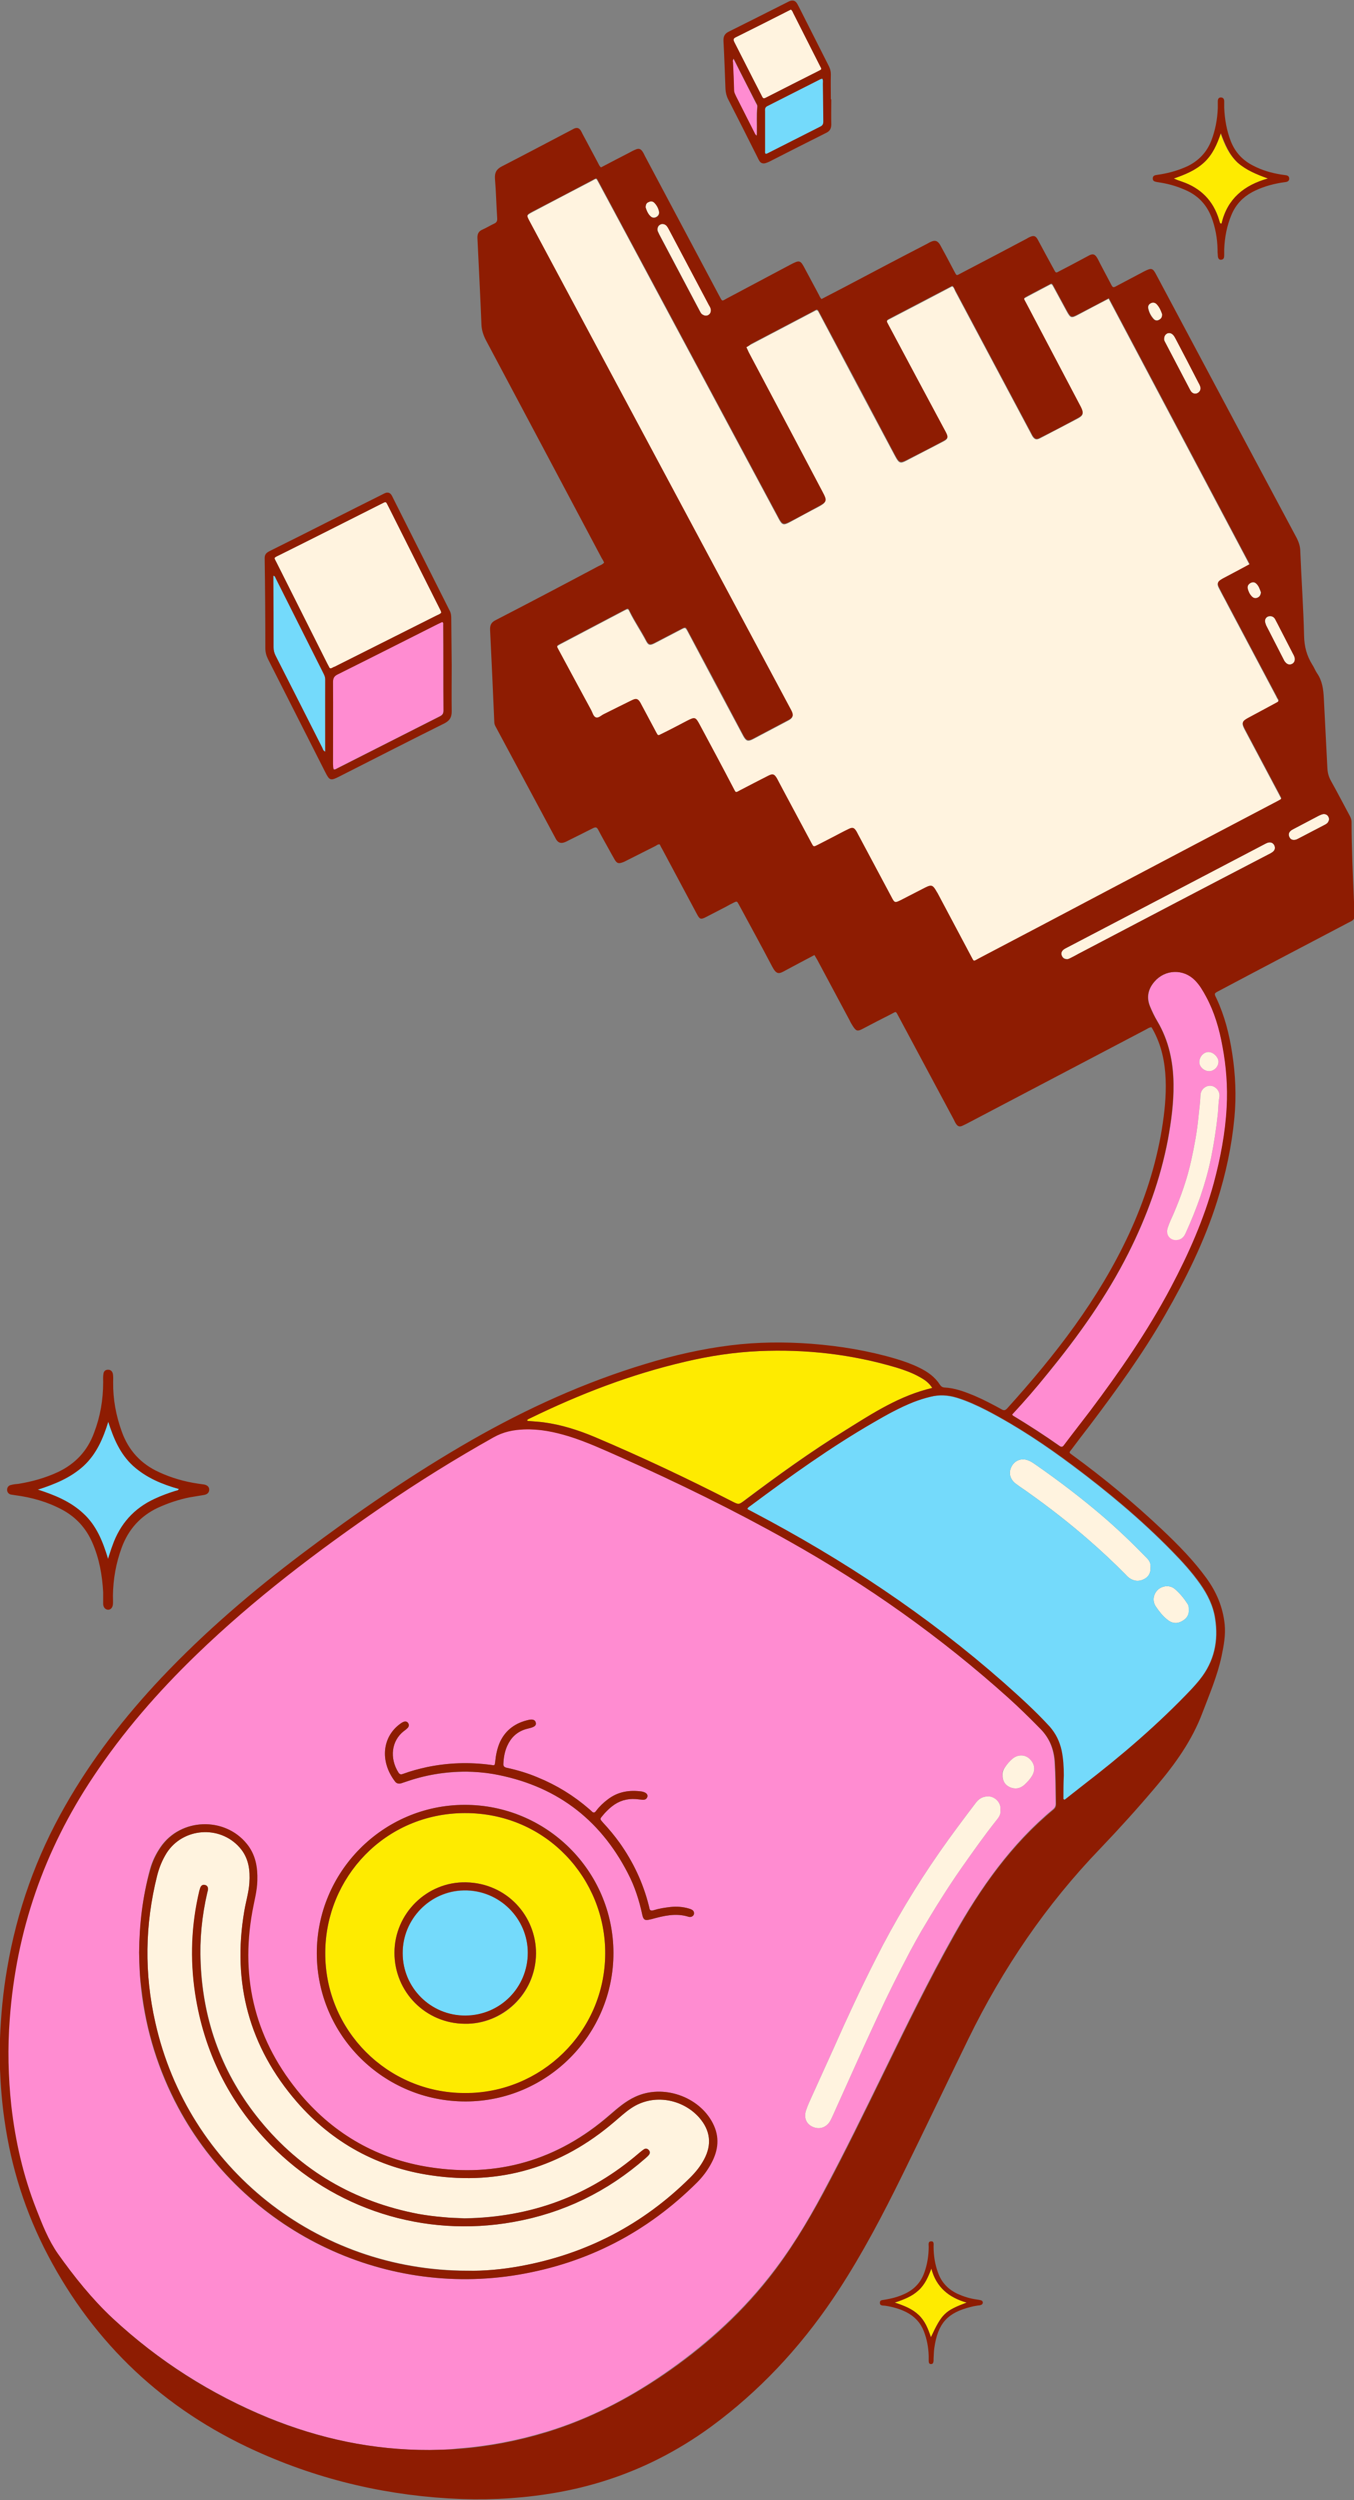
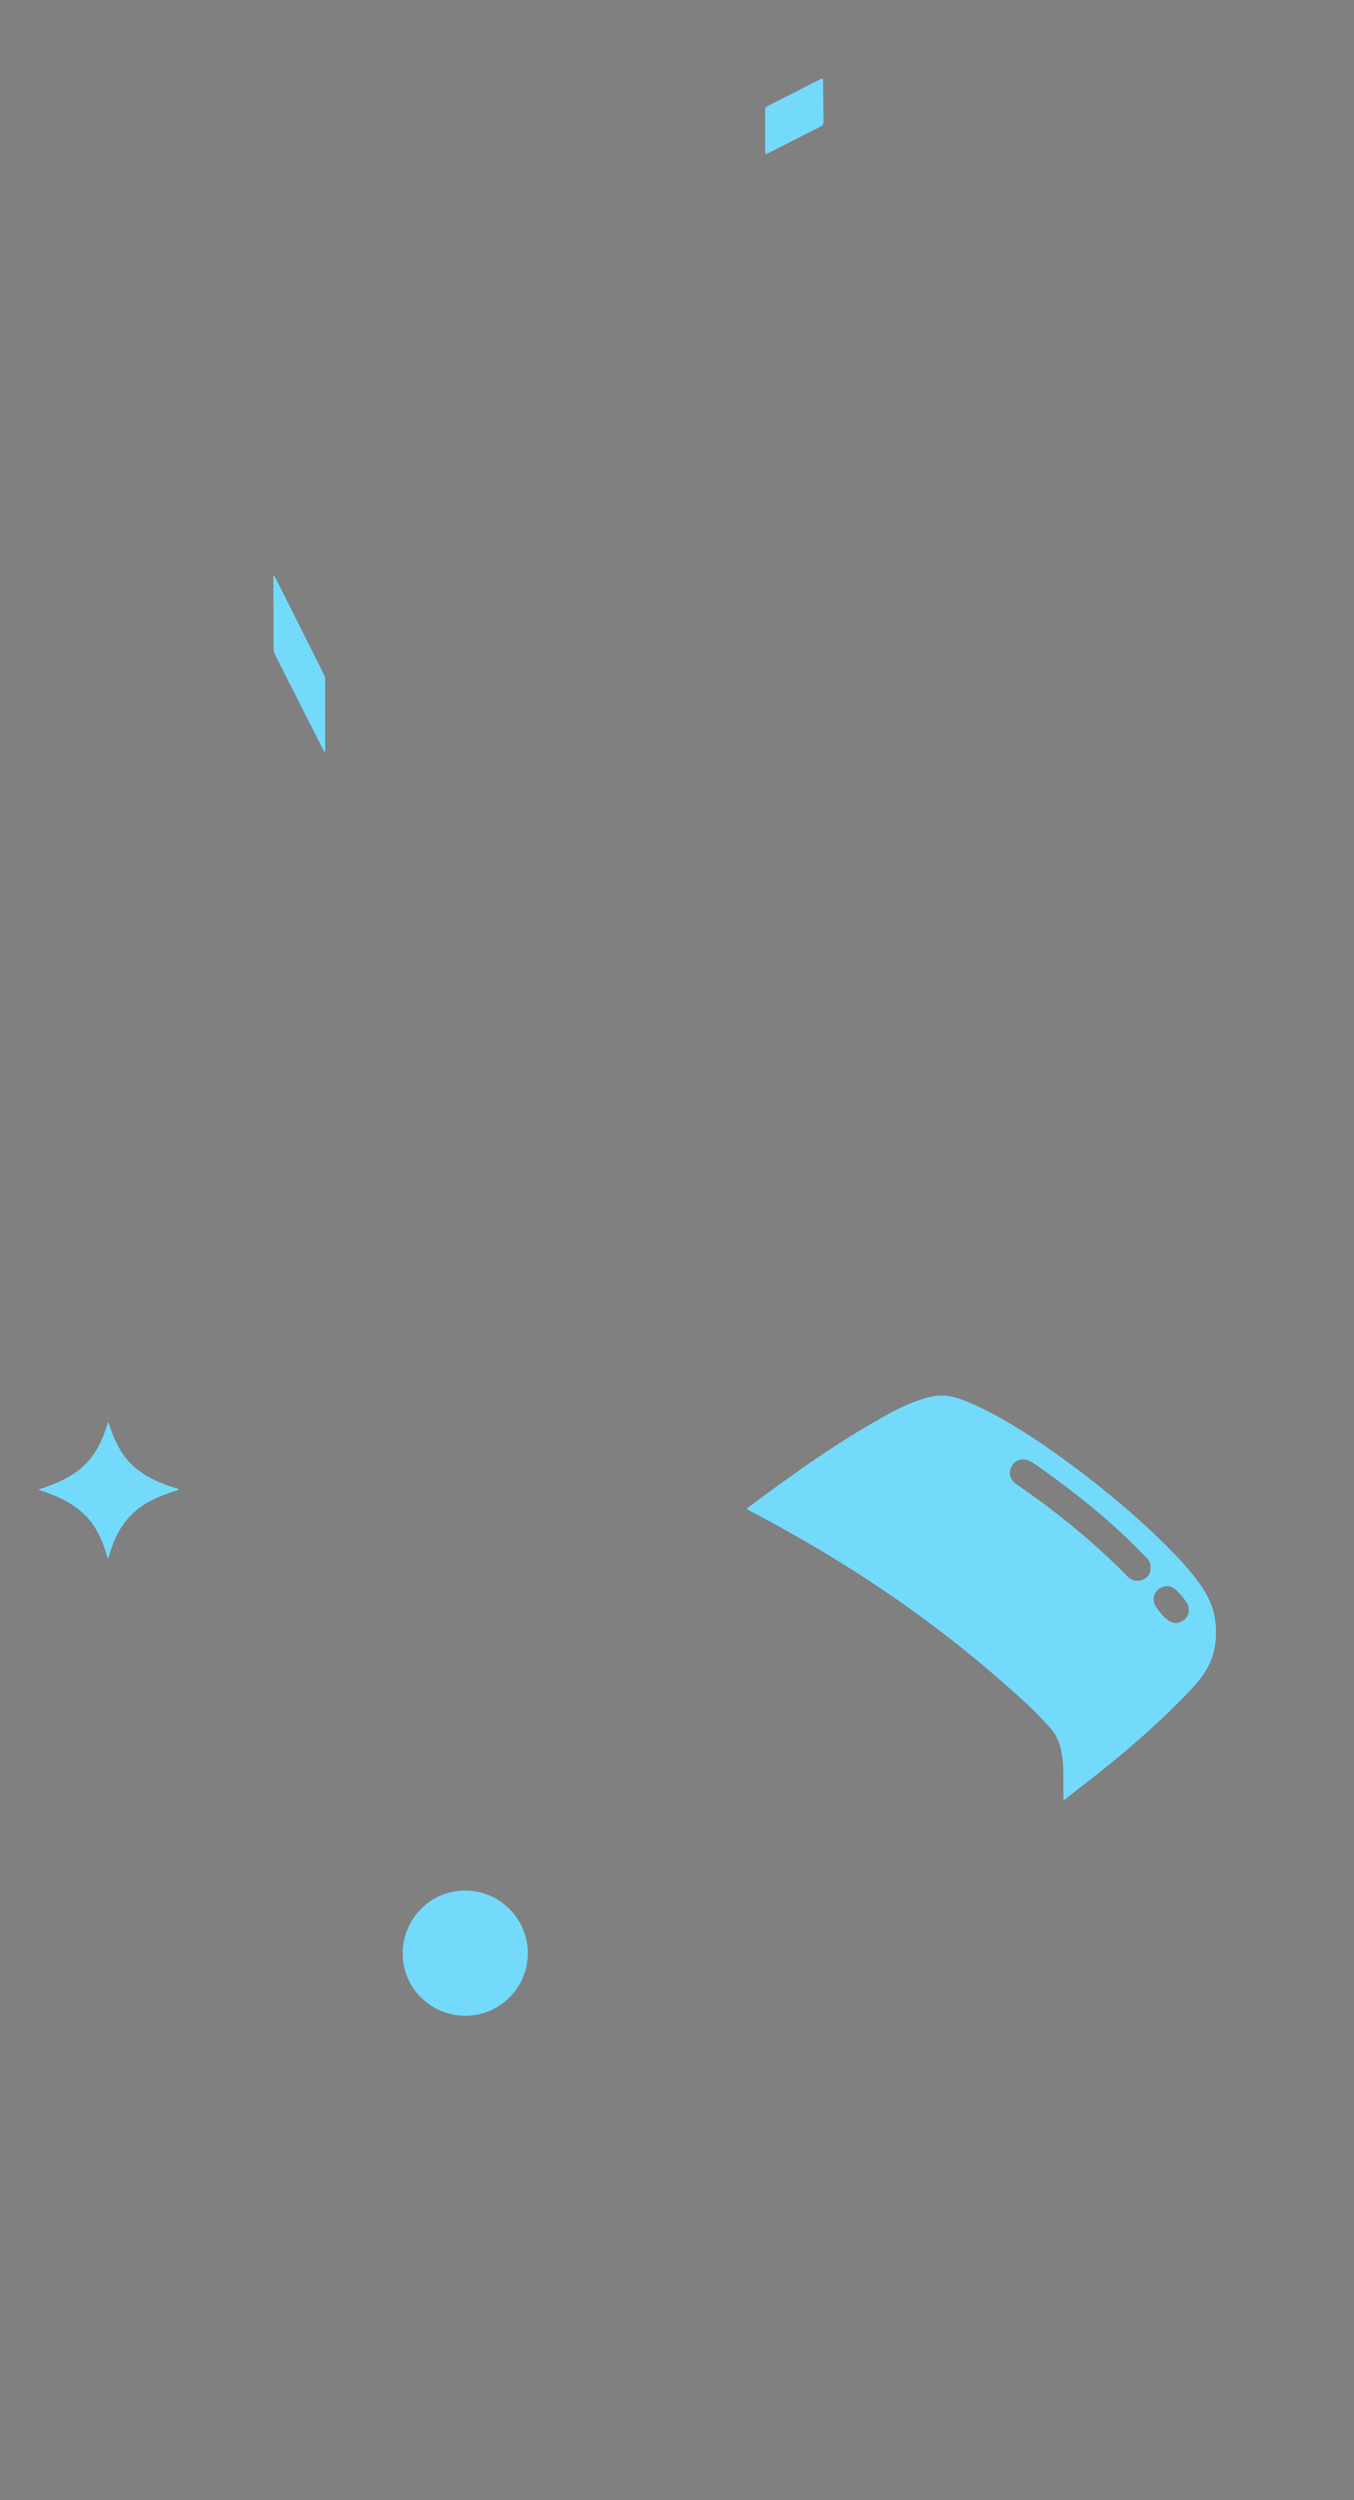
<svg xmlns="http://www.w3.org/2000/svg" height="1126.2" preserveAspectRatio="xMidYMid meet" version="1.0" viewBox="14.8 3.3 610.3 1126.2" width="610.3" zoomAndPan="magnify">
  <rect x="14.8" y="3.3" width="610.3" height="1126.2" fill="#808080" stroke="none" />
  <g id="change1_1">
-     <path d="M208.6,1106.9c-26,0.1-49.9-5.2-72.9-14.6c-26-10.7-49.5-25.6-70.2-44.8c-9.4-8.7-17.4-18.7-24.8-29.2 c-4.4-6.1-7-13.1-9.7-20c-5.9-15-9.5-30.6-11.3-46.7c-1.4-13-1.7-26-0.7-39c2.9-39.7,15.5-76,37.6-109.1 c13.5-20.2,29.3-38.4,46.7-55.2c25.8-24.9,54.3-46.4,83.8-66.7c16.2-11.1,32.8-21.4,49.9-31c4.4-2.4,8.9-3.4,13.7-3.6 c7-0.2,13.7,1.1,20.3,3.1c8.1,2.4,15.7,5.9,23.3,9.4c25.8,11.6,51.3,24,75.9,37.8c35.5,19.9,68.5,43.3,98.8,70.5 c5,4.5,9.8,9.2,14.5,14c4.2,4.2,6.2,9.2,6.6,15c0.4,6.3,0.4,12.6,0.5,18.9c0,1-0.3,1.8-1.1,2.5c-19,15.7-32.8,35.5-44.8,56.7 c-11.3,20.1-21.4,40.8-31.5,61.5c-8.9,18.2-17.8,36.5-27.4,54.4c-7.2,13.6-15.2,26.7-24.8,38.7c-13.5,17-29.6,31.2-47.4,43.4 c-16.2,11.1-33.5,20-52.3,25.7c-13.1,4-26.5,6.6-40.2,7.6C216.7,1106.8,212.1,1106.8,208.6,1106.9z M77.5,882.8 c0.1,5.7,0.3,11.2,0.9,16.6c2.2,18.8,7.7,36.5,16.6,53.2c29.6,55.2,91.7,85.8,153.5,75.3c31.1-5.3,57.9-19.2,80.3-41.5 c2.6-2.6,4.7-5.4,6.4-8.6c3.2-5.9,3.9-12,0.7-18.1c-6.2-12.2-22.5-17.7-34.9-11.9c-4.3,2-7.9,5.1-11.5,8.2 c-23.4,20.4-50.6,28.3-81.3,23.5c-23.1-3.6-42.6-14.6-57.8-32.4c-20.5-24.1-27.7-51.9-22-83c0.8-4.6,2-9,2.2-13.7 c0.2-6-0.8-11.6-4.7-16.5c-9.9-12.4-29.8-11.7-38.8,1.4c-2.1,3.1-3.7,6.4-4.7,9.9C79.1,857.6,77.7,870.3,77.5,882.8z M465.7,818.5 c0.5-3.1-2.6-6.1-5.8-6c-2.6,0.1-4.2,1.4-5.5,3.2c-5.4,7.1-10.8,14.3-15.9,21.6c-10.8,15.5-20.5,31.6-29,48.5 c-6.7,13.2-13,26.7-19,40.3c-3.2,7.1-6.5,14.3-9.7,21.4c-0.9,2-1.9,4.1-2.6,6.2c-1.1,3.1-0.2,5.8,2.1,7.2c3.3,2,7.1,1,8.9-2.6 c0.9-1.7,1.6-3.5,2.4-5.2c4.1-9.1,8.2-18.2,12.3-27.3c2.1-4.7,4.3-9.3,6.4-13.9c4.6-10,9.6-19.9,14.7-29.6c1.6-3,3.3-6,5-9 c5.8-9.8,11.8-19.5,18.4-28.9c5-7.1,10-14.2,15.4-21C464.9,821.9,466.1,820.4,465.7,818.5z M224.1,816.3 c-36.7,0.1-66.6,30.2-66.5,67c0.1,36.8,30.2,66.7,67.2,66.6c36.7-0.1,66.6-30.2,66.5-67C291.2,846,261.1,816.1,224.1,816.3z M224.8,801.4c3.9,0,8.1,0.2,12.3,1c27.6,4.9,47.9,19.8,60.7,44.7c3.1,5.9,5.1,12.2,6.5,18.7c0.5,2.4,1.3,2.7,3.6,2.1 c0.2,0,0.3-0.1,0.5-0.1c5.5-1.5,11-2.9,16.7-1.1c1.2,0.4,2.3-0.3,2.5-1.2c0.2-1.2-0.5-1.8-1.4-2.2c-0.3-0.1-0.6-0.2-0.9-0.3 c-2.7-0.8-5.5-1-8.3-0.7c-2.6,0.3-5.2,0.7-7.7,1.5c-1.1,0.3-1.7,0-1.8-1.1c-0.1-0.4-0.2-0.8-0.3-1.2c-2.6-10.2-7-19.5-13.1-28.1 c-2.3-3.2-4.8-6.2-7.5-9.1c-1.4-1.6-1.5-1.6-0.2-3.1c1.2-1.5,2.6-2.9,4.1-4.1c3.2-2.6,6.9-3.7,10.9-3.4c1,0.1,1.9,0.2,2.9,0.3 c1.1,0.1,1.9-0.2,2.3-1.3c0.3-0.9-0.4-1.8-1.7-2.2c-0.2-0.1-0.5-0.1-0.7-0.2c-5.6-0.8-10.8,0-15.4,3.5c-2,1.5-3.8,3.2-5.3,5.2 c-0.7,1-1.3,1-2.1,0.1c-0.3-0.3-0.6-0.5-0.9-0.8c-7-6.1-14.8-10.9-23.4-14.4c-4.5-1.9-9.2-3.3-13.9-4.3c-1.2-0.3-1.6-0.8-1.5-1.9 c0.1-2.7,0.6-5.4,1.7-7.9c1.7-3.8,4.4-6.4,8.4-7.6c0.8-0.2,1.5-0.4,2.3-0.6c1.7-0.5,2.5-1.2,2.2-2.3c-0.2-1.2-1.3-1.7-3.1-1.3 c-5.9,1.3-10.4,4.4-13,9.9c-1.3,2.9-1.9,5.9-2.2,9c-0.2,1.7-0.2,1.7-1.9,1.4c-9.7-1.3-19.3-1-28.9,1c-3.6,0.8-7.1,1.7-10.6,3 c-0.8,0.3-1.4,0.5-2.1-0.4c-4.3-6.7-3.2-14.5,2.3-18.8c0.6-0.4,1.2-0.9,1.7-1.4c0.6-0.6,0.8-1.4,0.3-2.2c-0.5-0.8-1.3-0.9-2.1-0.6 c-0.7,0.3-1.3,0.7-1.8,1.1c-7.7,5.8-9,16.6-2.1,25.7c0.7,1,1.7,1.2,2.8,0.9c0.6-0.2,1.2-0.4,1.8-0.6C206,803,215,801.4,224.8,801.4z M466.6,802.9c0.1,2.4,1,4.3,3.3,5.4c2.5,1.1,4.7,0.7,6.7-1.1c1.3-1.2,2.5-2.5,3.4-4c1.7-2.9,1-5.6-1.1-7.6c-2.2-2.1-5.5-2-7.8,0 c-1.3,1.1-2.4,2.4-3.3,3.8C466.9,800.4,466.5,801.6,466.6,802.9z M471,640.5c5.5-6.1,10.8-12.1,16-18.4c13.9-17,26.6-34.8,36.5-54.4 c8.2-16.3,14.4-33.3,17.8-51.2c1.5-8.2,2.6-16.4,2.5-24.8c-0.1-10.1-2.1-19.7-7.3-28.4c-1.3-2.1-2.3-4.4-3.3-6.7 c-1.7-4.2-0.8-7.9,2-11.1c4.8-5.6,13.1-5.9,18.3-0.6c2.1,2.1,3.6,4.7,5,7.3c3.8,7,5.9,14.6,7.4,22.4c1.7,9.1,2.4,18.2,1.9,27.4 c-0.6,11.6-2.8,23-5.8,34.2c-4.5,16.5-11.4,32-19.4,47.1c-10.4,19.6-23,37.8-36.3,55.5c-3.9,5.2-7.9,10.3-11.8,15.4 c-0.7,0.9-1.2,1-2.1,0.4c-6.8-4.8-13.8-9.3-20.9-13.6C471.4,641,471.3,640.8,471,640.5z M545,561.7c2.1,0.1,3.4-1.1,4.2-2.9 c5-11,9.1-22.3,11.5-34.1c1.3-6.5,2.3-13,3-19.5c0.3-2.5,0.2-5.1,0.7-7.6c0.3-1.6-0.3-3.3-1.8-4.4c-2.8-2.1-6.6,0.1-6.7,3.5 c-0.1,3.3-0.6,6.5-0.9,9.7c-0.6,6.5-1.8,12.9-3.2,19.3c-1.8,8.4-4.7,16.6-8.1,24.5c-0.9,2-1.8,3.9-2.5,6 C540.2,558.9,542,561.6,545,561.7z M564,481.4c-0.1-2.1-2.4-4.2-4.5-4.2c-2.3,0-4.2,2.3-4.1,4.7c0.1,2.1,2.2,3.9,4.4,3.9 C562.1,485.8,564.1,483.7,564,481.4z M166.5,349.5c15.5-7.9,31.1-15.7,46.6-23.6c1.2-0.6,1.6-1.3,1.6-2.6c-0.1-12.9,0-25.7-0.1-38.6 c0-0.4,0.2-1-0.5-1.3c-0.6,0.3-1.2,0.6-1.9,0.9c-15.1,7.6-30.1,15.2-45.2,22.7c-1.6,0.8-2.1,1.7-2.1,3.5c0.1,12.3,0,24.6,0,36.9 c0,0.8-0.1,1.6,0.2,2.4C165.8,350,166.2,349.7,166.5,349.5z M345.1,31.4c0.2,4.2,0.4,8.4,0.5,12.7c0,1,0.5,1.8,0.9,2.7 c2.7,5.3,5.4,10.7,8.1,16c0.3,0.5,0.4,1.2,1.2,1.7c0.1-0.6,0.1-0.9,0.1-1.3c0.1-3.9-0.2-7.8,0.2-11.7c0.1-0.6-0.2-1.1-0.5-1.6 c-3.3-6.6-6.7-13.2-10.2-20.1C345,30.4,345.1,30.9,345.1,31.4z" fill="#FF8CD1" />
-   </g>
+     </g>
  <g id="change2_1">
-     <path d="M351.2,159.7c0.8-0.5,1.3-0.8,1.9-1.1c9.3-4.9,18.7-9.8,28-14.7c0.4-0.2,0.8-0.4,1.3-0.7 c0.5-0.3,0.9-0.1,1.2,0.4c0.3,0.6,0.6,1.1,0.9,1.7c11.1,21,22.2,41.9,33.4,62.9c0.2,0.4,0.4,0.7,0.6,1.1c1.5,2.7,2.2,3,4.9,1.5 c5.5-2.8,10.9-5.7,16.4-8.5c2.3-1.2,2.5-1.8,1.2-4.1c-8.7-16.3-17.4-32.6-26.1-48.8c-0.5-0.8-0.8-1.5,0.4-2.1 c9.5-4.9,19-9.9,28.5-14.9c0.1,0,0.1,0,0.3,0c0.7,0.5,0.9,1.3,1.2,2c11.3,21.2,22.6,42.5,33.9,63.7c0.3,0.6,0.6,1.1,0.9,1.7 c1,1.5,1.8,1.8,3.4,1c5.7-3,11.5-6,17.2-9c2.4-1.3,2.6-2.3,1.2-4.9c-8.2-15.6-16.4-31.1-24.6-46.7c-1.4-2.6-1.5-2.1,1-3.5 c3-1.6,5.9-3.1,8.9-4.7c1.6-0.8,1.5-1.2,2.6,0.9c1.9,3.5,3.8,7,5.7,10.5c1.8,3.3,2.1,3.4,5.3,1.7c4.5-2.4,9-4.8,13.7-7.2 c21.2,40,42.3,79.8,63.5,119.8c-3.5,1.9-6.9,3.7-10.3,5.5c-0.9,0.5-1.9,0.9-2.7,1.5c-1.5,1-1.7,1.8-0.9,3.4c1.3,2.6,2.8,5.2,4.1,7.8 c7.3,13.7,14.5,27.4,21.8,41.1c0.2,0.4,0.4,0.9,0.7,1.3c0.5,0.8,0.3,1.3-0.5,1.7c-2.1,1.1-4.2,2.3-6.3,3.4c-2.2,1.2-4.5,2.4-6.7,3.6 c-2.6,1.4-2.8,2.2-1.5,4.8c5.2,9.7,10.3,19.5,15.5,29.2c0.1,0.1,0.2,0.3,0.2,0.4c1.1,2.2,1.5,1.8-1,3.1 c-24.8,13.1-49.6,26.1-74.5,39.2c-20,10.5-40,21.1-60,31.6c-2.5,1.3-2.1,1.6-3.5-1c-5.1-9.5-10.1-19.1-15.2-28.6 c-0.1-0.3-0.3-0.6-0.5-0.8c-1.4-2.6-2.2-2.9-4.8-1.6c-3.6,1.8-7.1,3.6-10.7,5.5c-3.2,1.6-3.2,1.6-4.8-1.4c-5-9.4-10-18.7-15-28.1 c-0.2-0.4-0.4-0.9-0.7-1.3c-1-1.7-1.8-1.9-3.5-1c-2.4,1.2-4.7,2.4-7,3.6c-2.3,1.2-4.7,2.4-7,3.6c-1.7,0.9-1.8,0.9-2.7-0.8 c-4.3-8-8.6-16.1-12.9-24.1c-0.9-1.7-1.8-3.4-2.7-5.1c-1.1-2-1.8-2.2-3.9-1.2c-4.3,2.2-8.5,4.4-12.8,6.6c-2.1,1.1-1.8,1-2.8-0.8 c-5.1-9.5-10.2-19-15.2-28.6c-2-3.7-2.2-3.7-5.9-1.9c-3.8,2-7.7,3.9-11.5,5.9c-1.5,0.8-1.5,0.7-2.3-0.7c-2.1-3.9-4.2-7.9-6.3-11.8 c-0.3-0.5-0.5-1-0.8-1.5c-1.1-1.9-2-2.2-3.9-1.2c-4.2,2.1-8.4,4.2-12.7,6.3c-1.2,0.6-2.4,1.9-3.6,1.4c-1.1-0.4-1.4-2.1-2-3.2 c-4.9-9.1-9.8-18.1-14.7-27.2c-0.9-1.8-0.9-1.8,0.7-2.7c9.7-5.1,19.4-10.2,29.1-15.3c1.5-0.8,1.6-0.8,2.3,0.7 c2.2,4.5,5.1,8.7,7.4,13.1c1,1.9,1.7,2.1,3.7,1.1c4-2.1,8.1-4.2,12.1-6.3c1.9-1,1.9-1,3,1c8,15.1,16,30.2,24.1,45.3 c0.3,0.6,0.6,1.1,0.9,1.7c1.3,2.3,2.1,2.6,4.4,1.4c5.3-2.8,10.6-5.6,15.9-8.4c2.1-1.1,2.4-2.2,1.3-4.3c-2-3.8-4.1-7.6-6.1-11.4 c-37.3-69.6-74.5-139.2-111.8-208.8c-1.6-3-1.6-3,1.4-4.6c8.9-4.7,17.8-9.4,26.7-14c2.2-1.2,1.8-1.4,3.1,1 c11.6,21.5,23.1,43.1,34.7,64.7c15.4,28.7,30.8,57.5,46.2,86.2c0,0.1,0.1,0.1,0.1,0.2c1.6,3,2.2,3.2,5.2,1.6 c4.2-2.3,8.4-4.6,12.7-6.8c3.7-2,3.9-2.6,2-6.3c-4.4-8.4-8.9-16.8-13.3-25.2c-6.7-12.6-13.4-25.3-20.1-37.9 C352,161.3,351.7,160.6,351.2,159.7z M497.2,434.9c1.2-0.6,2.4-1.2,3.6-1.9c28.4-14.9,56.8-29.8,85.3-44.6c0.8-0.4,1.6-0.8,2.3-1.3 c1.1-0.8,1.3-1.9,0.8-3c-0.6-1.2-1.7-1.6-3-1.2c-0.5,0.2-1,0.4-1.5,0.7c-29.6,15.5-59.2,31-88.9,46.5c-0.7,0.4-1.5,0.7-2,1.3 c-0.6,0.7-0.8,1.5-0.4,2.4c0.5,1,1.2,1.4,2.3,1.5C496.2,435.5,496.7,435.2,497.2,434.9z M334.4,140.7c-6-11.3-12-22.7-18-34 c-0.3-0.6-0.6-1.1-1-1.6c-0.8-0.9-2.1-1.2-3-0.6c-1,0.5-1.4,1.7-1.1,2.9c0.2,0.5,0.5,1,0.7,1.5c6,11.4,12.1,22.8,18.1,34.2 c0.4,0.7,0.7,1.5,1.4,1.9c0.8,0.5,1.6,0.7,2.5,0.3c0.9-0.5,1.3-1.2,1.3-2.3C335.3,142.2,334.8,141.5,334.4,140.7z M540.1,157.7 c3.7,7,7.3,14,11,21c0.2,0.4,0.4,0.7,0.6,1c0.8,1,2,1.2,3,0.6c1-0.6,1.5-1.7,1.1-2.9c-0.2-0.6-0.5-1.2-0.8-1.7 c-3.4-6.6-6.8-13.2-10.3-19.8c-0.3-0.6-0.7-1.3-1.2-1.8c-0.7-0.7-1.6-1-2.6-0.6c-1,0.5-1.4,1.2-1.4,2.6 C539.5,156.6,539.8,157.2,540.1,157.7z M585,283.4c0.1,0.5,0.3,1.1,0.5,1.6c2.7,5.3,5.4,10.5,8.1,15.8c0.1,0.2,0.2,0.4,0.4,0.6 c0.9,1.2,2,1.5,3.1,1c1.1-0.5,1.6-1.7,1.2-3.1c-0.2-0.6-0.5-1.2-0.8-1.7c-2.3-4.5-4.6-8.9-6.9-13.4c-0.4-0.7-0.7-1.4-1.1-2.1 c-0.5-0.8-1.2-1.2-2.2-1.2C585.8,280.9,584.8,282,585,283.4z M609.3,370.7c-3.8,2-7.6,4-11.4,6c-0.5,0.3-1,0.5-1.4,0.9 c-0.9,0.8-1,1.8-0.5,2.8c0.5,1.1,1.5,1.4,2.6,1.2c0.5-0.1,0.9-0.3,1.3-0.5c4-2.1,7.9-4.1,11.9-6.2c0.6-0.3,1.1-0.6,1.5-1.1 c0.5-0.8,0.8-1.5,0.3-2.5c-0.5-1-1.3-1.4-2.3-1.4C610.6,370.1,610,370.4,609.3,370.7z M536.2,140.2c-0.7-0.7-1.7-0.9-2.6-0.4 c-1,0.5-1.4,1.3-1.2,2.4c0.4,1.8,1.2,3.4,2.5,4.8c0.7,0.7,1.6,0.8,2.4,0.3c0.9-0.5,1.4-1.2,1.4-2.5 C538.1,143.3,537.4,141.6,536.2,140.2z M308.1,100.8c0.7,0.6,1.6,0.7,2.5,0.2c0.9-0.5,1.4-1.4,1.2-2.4c-0.3-1.6-1.1-3-2.2-4.1 c-0.7-0.6-1.5-0.8-2.4-0.3c-0.9,0.4-1.3,1.1-1.4,2.5C306.2,98,306.8,99.6,308.1,100.8z M580.9,266.1c-0.8-0.7-1.7-0.7-2.7-0.1 c-0.9,0.6-1.3,1.4-1.1,2.4c0.3,1.3,0.9,2.6,1.9,3.6c0.7,0.7,1.6,1,2.6,0.5c1-0.5,1.4-1.2,1.5-2.4 C582.6,268.7,582.2,267.2,580.9,266.1z M212.9,277.3c-7.7-15.3-15.3-30.5-23-45.8c-1.3-2.5-0.9-2.4-3.5-1.1 c-15.3,7.7-30.5,15.4-45.8,23c-2.7,1.3-2.3,1-1.1,3.4c7.6,15.1,15.2,30.3,22.8,45.4c0.3,0.5,0.5,1,0.8,1.5c0.3,0.8,0.8,0.8,1.5,0.4 c0.3-0.2,0.7-0.4,1.1-0.5c15.3-7.7,30.7-15.4,46-23.1c0.7-0.4,1.5-0.6,2-1.2C213.7,278.5,213.2,277.9,212.9,277.3z M346.4,20.1 c-1.2,0.6-1.1,1.2-0.6,2.2c4.1,8,8.1,16,12.2,23.9c0.8,1.7,0.9,1.7,2.6,0.8c7.6-3.9,15.2-7.7,22.9-11.6c2-1,1.7-0.8,0.8-2.6 c-4-7.9-8-15.8-12-23.7c-0.2-0.5-0.4-1.1-1.1-1.5C362.9,11.8,354.7,16,346.4,20.1z M459.9,812.5c-2.6,0.1-4.2,1.4-5.5,3.2 c-5.4,7.1-10.8,14.3-15.9,21.6c-10.8,15.5-20.5,31.6-29,48.5c-6.7,13.2-13,26.7-19,40.3c-3.2,7.1-6.5,14.3-9.7,21.4 c-0.9,2-1.9,4.1-2.6,6.2c-1.1,3.1-0.2,5.8,2.1,7.2c3.3,2,7.1,1,8.9-2.6c0.9-1.7,1.6-3.5,2.4-5.2c4.1-9.1,8.2-18.2,12.3-27.3 c2.1-4.7,4.3-9.3,6.4-13.9c4.6-10,9.6-19.9,14.7-29.6c1.6-3,3.3-6,5-9c5.8-9.8,11.8-19.5,18.4-28.9c5-7.1,10-14.2,15.4-21 c1.1-1.4,2.3-2.9,1.9-4.9C466.2,815.4,463.1,812.3,459.9,812.5z M469.9,808.3c2.5,1.1,4.7,0.7,6.7-1.1c1.3-1.2,2.5-2.5,3.4-4 c1.7-2.9,1-5.6-1.1-7.6c-2.2-2.1-5.5-2-7.8,0c-1.3,1.1-2.4,2.4-3.3,3.8c-0.8,1.1-1.2,2.3-1.1,3.6 C466.7,805.3,467.6,807.2,469.9,808.3z M531.7,705.1c-6.7-6.9-13.6-13.5-20.9-19.7c-9.2-7.8-18.8-15.1-28.7-22 c-1.2-0.8-2.3-1.7-3.7-2.2c-2.9-1.3-6.1-0.2-7.6,2.6c-1.6,2.9-0.8,6,2.2,8.1c2,1.5,4.1,2.8,6.1,4.3c9,6.4,17.7,13.2,26,20.4 c6,5.2,11.8,10.6,17.3,16.2c0.4,0.5,0.9,0.9,1.4,1.3c2,1.4,4.1,1.7,6.3,0.7c2.3-1,3.4-2.8,3.3-5.4 C533.6,707.6,532.9,706.3,531.7,705.1z M550.1,725.8c-1.6-2.5-3.5-4.8-5.7-6.7c-2.6-2.2-6-1.3-7.7,0.3c-2.1,2-2.6,5.1-0.9,7.6 c1.5,2.2,3.1,4.3,5.2,5.9c1.9,1.6,4.2,2,6.5,0.7c2.1-1.1,3.4-2.9,3.2-5.4C550.7,727.4,550.6,726.5,550.1,725.8z M549.2,558.8 c5-11,9.1-22.3,11.5-34.1c1.3-6.5,2.3-13,3-19.5c0.3-2.5,0.2-5.1,0.7-7.6c0.3-1.6-0.3-3.3-1.8-4.4c-2.8-2.1-6.6,0.1-6.7,3.5 c-0.1,3.3-0.6,6.5-0.9,9.7c-0.6,6.5-1.8,12.9-3.2,19.3c-1.8,8.4-4.7,16.6-8.1,24.5c-0.9,2-1.8,3.9-2.5,6c-1.1,3,0.7,5.7,3.7,5.7 C547.2,561.8,548.4,560.6,549.2,558.8z M559.5,477.2c-2.3,0-4.2,2.3-4.1,4.7c0.1,2.1,2.2,3.9,4.4,3.9c2.3,0,4.3-2.1,4.2-4.4 C563.9,479.4,561.7,477.2,559.5,477.2z M249.2,1024.1c29.7-5.4,55.4-18.7,76.8-40c2.4-2.4,4.5-5,6.1-8c3.7-6.8,2.9-13.2-2.2-19 c-7.2-8.1-20.4-11.1-30.7-4.1c-2.7,1.8-5,4-7.4,6c-23.9,20.5-51.5,28.8-82.6,24.2c-24.1-3.5-44.6-14.7-60.6-33.1 c-21.5-24.8-29.2-53.6-23.7-85.9c0.7-4.2,2-8.4,2.3-12.7c0.4-5.8-0.3-11.4-4.4-16c-9-10.2-25.6-8.9-32.9,2.5 c-2,3.2-3.4,6.7-4.3,10.3c-5.5,22-5.8,44-0.8,66c14.7,65.4,72.7,111.8,140.7,111.8C232.7,1026.3,241,1025.6,249.2,1024.1z M303.1,973c0.7-0.6,1.3-1.1,2.1-1.6c0.7-0.4,1.4-0.3,2,0.3c0.7,0.6,0.8,1.4,0.2,2.2c-0.4,0.6-1,1.1-1.5,1.5 c-17.2,15.1-37.1,24.8-59.7,28.8c-40.3,7.2-80.9-5.7-109.5-34.9c-18.6-19-29.9-41.8-33.9-68.2c-2.3-15.4-1.7-30.8,1.9-46 c0.1-0.5,0.2-1.1,0.5-1.6c0.4-0.9,1.1-1.4,2.1-1.1c1,0.3,1.4,1.1,1.3,2c0,0.5-0.2,0.9-0.3,1.4c-2.5,10.5-3.5,21.1-3,31.9 c1.1,26.5,10,50.2,26.7,70.7c18.6,22.8,42.6,36.7,71.6,42.2c3.6,0.7,7.3,1.1,10.9,1.4c3.3,0.3,6.7,0.4,9.8,0.5 C254.2,1002.1,280.5,992.4,303.1,973z" fill="#FFF3DF" />
-   </g>
+     </g>
  <g id="change3_1">
-     <path d="M435,628.5c-14.5,3.4-26.6,11.3-38.8,18.8c-15.9,9.8-31,20.7-45.9,31.9c-2.6,2-2.6,2-5.6,0.4 c-20.3-10.4-40.9-20.1-61.9-29c-7.4-3.1-15-5.6-23-6.6c-2.2-0.3-4.5-0.4-6.7-0.6c-0.3,0-0.6,0-0.8-0.3c0.3-0.7,1-0.8,1.5-1 c22.3-10.9,45.4-19.7,69.7-25.4c11-2.6,22.1-4.3,33.4-4.8c21-1,41.6,1.4,61.8,7.4c3.7,1.1,7.3,2.4,10.6,4.3 C431.5,624.8,433.5,626.2,435,628.5z M557.5,76.5c-3.9,3.6-8.7,5.5-13.6,7.2c1.2,0.6,2.4,1,3.6,1.4c8.5,2.9,14.2,8.6,16.8,17.3 c0.1,0.2,0.1,0.5,0.2,0.7c0.2,0.4,0.1,1,0.9,0.9c2.6-11.2,10.2-17.3,20.9-20.3c-5-1.8-9.7-3.7-13.6-7.1c-4-3.6-6-8.3-7.8-13.4 C563.4,68.3,561.4,72.9,557.5,76.5z M434.6,1025.2c-1.4,3.7-2.9,7.2-5.8,9.8c-2.9,2.7-6.5,4.1-10.7,5.5c4.3,1.4,7.8,2.8,10.7,5.5 c2.9,2.7,4.3,6.2,5.6,10.1c4.9-10.6,6.3-11.9,16.1-15.6C442.5,1038.3,436.8,1033.6,434.6,1025.2z M287.6,883.4 c0.2-33.7-26.5-63.5-63.3-63.4c-36,0.1-62.8,29.1-62.9,62.9c-0.1,35,28.1,63.2,63,63.3C258.6,946.3,287.4,918.7,287.6,883.4z M192.6,882.9c0-17.6,14.6-32.1,32.3-31.7c18.5,0.4,31.6,15.3,31.5,32.1c-0.1,18.5-15.4,32-32.1,31.6 C206.7,914.8,192.5,900.6,192.6,882.9z" fill="#FEEB00" />
-   </g>
+     </g>
  <g id="change4_1">
    <path d="M494.1,813.7c0-3.5,0-7,0-10.5c0-3.8-0.2-7.7-1-11.4c-0.8-4-2.5-7.5-5.3-10.6c-6.4-7.2-13.6-13.6-20.8-19.9 c-34.4-30.3-72.3-55.4-112.8-76.7c-0.8-0.4-1.6-0.8-2.3-1.2c-0.1-0.1-0.2-0.2-0.4-0.4c0.3-0.7,1-1,1.5-1.4 c17.9-13.3,36-26.3,55.4-37.5c5.9-3.4,11.8-6.7,18.1-9.2c2.4-0.9,4.8-1.7,7.3-2.3c4.2-1.1,8.2-0.8,12.3,0.4 c4.7,1.5,9.1,3.5,13.4,5.7c13.7,7.1,26.4,15.6,38.7,24.8c15.8,11.8,30.9,24.4,44.7,38.5c4.6,4.7,9,9.5,12.8,14.9 c3.3,4.7,5.9,9.8,6.7,15.5c1.6,10.1-0.4,19.4-6.9,27.5c-1.3,1.6-2.7,3.2-4.1,4.7c-14.9,15.7-31.3,29.7-48.5,42.9 c-2.8,2.2-5.6,4.4-8.4,6.6C494.5,813.9,494.3,813.8,494.1,813.7z M533.4,709.3c0.1-1.7-0.5-3-1.7-4.2c-6.7-6.9-13.6-13.5-20.9-19.7 c-9.2-7.8-18.8-15.1-28.7-22c-1.2-0.8-2.3-1.7-3.7-2.2c-2.9-1.3-6.1-0.2-7.6,2.6c-1.6,2.9-0.8,6,2.2,8.1c2,1.5,4.1,2.8,6.1,4.3 c9,6.4,17.7,13.2,26,20.4c6,5.2,11.8,10.6,17.3,16.2c0.4,0.5,0.9,0.9,1.4,1.3c2,1.4,4.1,1.7,6.3,0.7 C532.4,713.7,533.6,711.9,533.4,709.3z M550.6,728.3c0-0.9-0.1-1.8-0.5-2.5c-1.6-2.5-3.5-4.8-5.7-6.7c-2.6-2.2-6-1.3-7.7,0.3 c-2.1,2-2.6,5.1-0.9,7.6c1.5,2.2,3.1,4.3,5.2,5.9c1.9,1.6,4.2,2,6.5,0.7C549.5,732.6,550.8,730.9,550.6,728.3z M161.4,309.4 c0-0.9-0.3-1.7-0.7-2.5c-7.2-14.3-14.4-28.7-21.6-43c-0.2-0.4-0.3-1.1-1.1-1.2c0,0.4,0,0.6,0,0.9c0.1,10.5,0.1,20.9,0.1,31.4 c0,1.3,0.3,2.5,0.9,3.7c7.1,13.9,14.1,27.8,21.1,41.6c0.3,0.5,0.4,1.2,1.3,1.6C161.4,330.9,161.3,320.1,161.4,309.4z M52.3,685 c5.9,5.4,8.8,12.5,11.2,20.5c0.8-2.4,1.3-4.2,2-6c3.4-9.7,9.7-16.8,19.1-21.1c3-1.4,6-2.5,9.2-3.5c0.6-0.2,1.3-0.1,1.6-0.9 c-7.6-2.1-14.7-5.1-20.6-10.4c-5.9-5.4-8.8-12.4-11.2-19.9c-2.3,7.5-5.3,14.5-11.1,19.9c-5.8,5.4-13,8.3-20.5,10.7 C39.3,676.7,46.5,679.6,52.3,685z M360.8,72.4c8-4,15.9-8.1,23.9-12.1c1-0.5,1.3-1.2,1.3-2.3c-0.1-5.7-0.1-11.3-0.2-17 c0-0.8,0.2-1.6-0.3-2.3c-0.2,0.1-0.5,0.1-0.7,0.2c-8,4-15.9,8.1-23.9,12.1c-1.1,0.5-1.3,1.2-1.2,2.3c0,6,0,12,0,18 c0,0.4-0.2,0.9,0.2,1.3C360.2,72.7,360.5,72.5,360.8,72.4z M224.6,911.3c15.7-0.1,28.1-12.7,28.1-28.3c0-15.4-12.8-28.4-28.8-28.1 c-15.2,0.2-27.6,12.9-27.6,28.3C196.3,898.8,209,911.3,224.6,911.3z" fill="#74DAFB" />
  </g>
  <g id="change5_1">
-     <path d="M625.1,409.6c0,2.5,0,5,0,7.5c-0.5,1-1.6,1.3-2.5,1.8c-19.4,10.2-38.9,20.4-58.3,30.7 c-2.3,1.2-2.3,1.2-1.2,3.4c3.7,7.9,5.8,16.2,7.1,24.8c1.5,9.6,1.9,19.3,1,28.9c-1.2,12.9-3.9,25.4-7.8,37.7 c-5.7,18.1-14.1,35-23.5,51.3c-10,17.4-21.8,33.7-33.9,49.7c-2.7,3.5-5.4,7-8,10.5c-1.5,1.9-1.5,1.6,0.4,3 c14.1,10.3,27.5,21.4,40.2,33.4c7.2,6.8,14.2,13.9,20,21.9c4.5,6.2,7.4,13,8.2,20.7c0.5,4.9-0.4,9.7-1.4,14.5 c-1.9,8.8-5.4,17-8.6,25.4c-4.7,12.5-12.3,23.1-20.8,33.1c-8.1,9.6-16.5,18.9-25.2,28c-24.5,25.4-44,54.1-59.5,85.8 c-9.9,20.3-19.6,40.7-29.6,61c-8.8,17.9-18,35.5-28.9,52.2c-14.6,22.4-32.2,42.1-53.5,58.5c-21.6,16.7-45.7,27.6-72.6,32.5 c-14.5,2.6-29,3.6-43.7,3.1c-32.4-1.2-63.5-8.3-93-21.7c-41.2-18.7-72.5-48-93.6-88.1c-10.1-19.2-16.6-39.6-19.6-61.1 c-1.1-7.5-1.7-15.1-2-22.7c0-4.6,0-9.2,0-13.8c0.4-10.6,1.4-21.1,3.2-31.5c4.4-26,13.1-50.5,26.2-73.4c12-21.1,26.8-40.1,43.4-57.7 c19.5-20.6,41-39,63.7-56.1c24.3-18.3,49.4-35.6,75.9-50.8c25-14.3,51.2-26.2,78.8-34.5c12.5-3.8,25.2-6.7,38.1-8.3 c12.1-1.5,24.2-1.6,36.4-0.7c12.9,1,25.7,3.1,38.2,6.8c3.6,1.1,7.1,2.3,10.5,4c3.7,1.8,7,4.1,9.3,7.7c0.5,0.7,1,1.1,1.9,1.2 c4.8,0.2,9.2,1.9,13.6,3.7c4.2,1.8,8.2,3.9,12.2,6.1c1,0.6,1.6,0.6,2.5-0.3c21.7-24,41.4-49.3,55.1-78.9c6.9-15,12-30.6,14.7-47 c1.2-7.4,2-14.9,1.7-22.4c-0.3-7.9-1.9-15.5-5.8-22.5c-0.2-0.3-0.4-0.7-0.6-1c-1,0.1-1.7,0.6-2.4,1c-26.5,13.9-52.9,27.8-79.4,41.7 c-1.1,0.6-2.3,1.2-3.4,1.7c-1.3,0.6-2.1,0.3-2.9-0.9c-0.4-0.6-0.7-1.3-1-1.9c-8.3-15.4-16.5-30.9-24.8-46.3c-1.5-2.8-1-2.4-3.6-1.1 c-4.2,2.1-8.4,4.3-12.6,6.5c-2.4,1.3-3,1.1-4.5-1.2c-0.5-0.8-1-1.6-1.4-2.5c-4.9-9.1-9.7-18.2-14.6-27.3c-0.4-0.7-0.8-1.4-1.3-2.2 c-4.4,2.3-8.7,4.6-13,6.9c-2.9,1.6-4,2.2-6.1-1.8c-4.7-9-9.6-17.9-14.4-26.8c-0.2-0.4-0.4-0.7-0.6-1.1c-0.8-1.5-0.9-1.5-2.3-0.8 c-1.2,0.6-2.4,1.2-3.6,1.9c-2.9,1.5-5.8,3-8.7,4.5c-2.5,1.3-3,1.2-4.3-1.3c-5.2-9.7-10.4-19.5-15.6-29.2c-0.4-0.7-0.8-1.4-1.1-2.1 c-0.8-0.2-1.3,0.3-1.8,0.6c-4.4,2.2-8.7,4.4-13.1,6.6c-0.6,0.3-1.3,0.7-2,0.9c-1.7,0.6-2.4,0.4-3.4-1.2c-1-1.7-1.9-3.4-2.8-5 c-1.6-2.9-3.2-5.7-4.7-8.6c-0.6-1.1-1.1-1.2-2.2-0.7c-3.7,1.9-7.4,3.7-11.2,5.6c-0.6,0.3-1.3,0.7-2,0.9c-1.6,0.5-2.7,0-3.6-1.5 c-0.3-0.5-0.5-1-0.8-1.5c-8.8-16.3-17.5-32.7-26.3-49c-0.4-0.7-0.7-1.4-0.7-2.2c-0.6-13.8-1.2-27.6-1.9-41.5 c-0.1-2.2,0.5-3.5,2.6-4.5c15.5-8,30.9-16.1,46.3-24.3c0.8-0.4,1.8-0.7,2.5-1.6c-0.3-0.7-0.7-1.4-1.1-2 c-17.4-32.7-34.7-65.4-52.1-98c-1.2-2.3-2-4.6-2.1-7.2c-0.5-12.9-1.2-25.9-1.8-38.8c-0.1-1.9,0.4-3.2,2.3-4c1.8-0.8,3.4-1.8,5.1-2.6 c1.2-0.5,1.6-1.2,1.5-2.5c-0.4-5.9-0.5-11.8-1-17.7c-0.2-2.8,0.6-4.4,3.2-5.7c10.3-5.3,20.5-10.7,30.8-16.1c0.6-0.3,1.1-0.6,1.7-0.9 c1.3-0.5,2.1-0.3,2.9,0.8c0.3,0.5,0.6,1,0.8,1.5c2.3,4.4,4.7,8.7,7,13.1c0.4,0.7,0.6,1.5,1.4,2.1c4.2-2.2,8.4-4.4,12.7-6.6 c0.9-0.5,1.8-1,2.8-1.4c1.5-0.7,2.4-0.4,3.3,1c0.4,0.6,0.7,1.3,1,1.9c11.1,20.8,22.1,41.6,33.2,62.4c0.2,0.4,0.4,0.7,0.6,1.1 c1.1,2.1,1,1.8,2.8,0.8c9.6-5.1,19.2-10.2,28.8-15.3c4.4-2.3,4.6-2.3,6.9,2.1c2,3.7,4,7.5,6,11.2c0.4,0.7,0.6,1.5,1.3,2.1 c3.4-1.8,6.8-3.5,10.2-5.3c12.5-6.6,25-13.2,37.6-19.7c0.4-0.2,0.8-0.5,1.3-0.7c2.1-1,3.2-0.6,4.4,1.4c2.1,3.8,4.1,7.6,6.1,11.4 c1.5,2.8,1,2.4,3.6,1.1c9.8-5.1,19.5-10.2,29.3-15.4c0.5-0.3,1-0.6,1.5-0.8c1.7-0.7,2.5-0.5,3.5,1.3c2.2,4.1,4.4,8.2,6.6,12.2 c0.2,0.4,0.5,0.8,0.7,1.3c0.8,1.5,0.9,1.5,2.3,0.7c4.1-2.1,8.2-4.3,12.3-6.5c0.5-0.3,1-0.5,1.5-0.8c1.4-0.6,2.2-0.4,3.1,0.9 c0.6,0.9,1.1,2,1.6,3c1.6,3,3.1,5.9,4.7,8.9c1,2,1.1,2,2.9,1c4.1-2.2,8.2-4.3,12.3-6.5c3.2-1.6,3.8-1.5,5.4,1.6 c14.1,26.4,28.2,52.9,42.3,79.3c7,13.1,14,26.2,21,39.3c1,2,1.6,3.9,1.6,6.2c0.5,12.6,1.4,25.2,1.7,37.9c0.1,4.7,1.2,8.9,3.7,12.9 c0.8,1.2,1.3,2.6,2.1,3.8c2.4,3.4,2.9,7.3,3.1,11.4c0.5,10.5,1.1,20.9,1.6,31.4c0.1,2.1,0.6,4,1.7,5.9c2.9,5.2,5.7,10.6,8.5,15.8 c0.4,0.8,0.7,1.6,0.7,2.5C624,385.5,624.6,397.6,625.1,409.6z M208.6,1106.9c3.6-0.1,8.1-0.1,12.7-0.5c13.7-1,27.1-3.6,40.2-7.6 c18.8-5.8,36.1-14.7,52.3-25.7c17.9-12.2,33.9-26.4,47.4-43.4c9.6-12.1,17.5-25.2,24.8-38.7c9.6-17.9,18.5-36.2,27.4-54.4 c10.1-20.7,20.2-41.4,31.5-61.5c11.9-21.3,25.8-41,44.8-56.7c0.8-0.7,1.1-1.4,1.1-2.5c-0.1-6.3-0.1-12.6-0.5-18.9 c-0.4-5.8-2.4-10.8-6.6-15c-4.7-4.8-9.5-9.5-14.5-14c-30.3-27.2-63.3-50.6-98.8-70.5c-24.7-13.9-50.1-26.3-75.9-37.8 c-7.7-3.4-15.3-6.9-23.3-9.4c-6.6-2-13.3-3.4-20.3-3.1c-4.8,0.2-9.3,1.1-13.7,3.6c-17.1,9.6-33.7,19.9-49.9,31 c-29.5,20.2-58,41.8-83.8,66.7c-17.4,16.8-33.3,35-46.7,55.2c-22.1,33.1-34.7,69.4-37.6,109.1c-1,13-0.7,26,0.7,39 c1.8,16,5.4,31.7,11.3,46.7c2.7,6.9,5.4,13.8,9.7,20c7.4,10.4,15.4,20.4,24.8,29.2c20.7,19.2,44.1,34.1,70.2,44.8 C158.7,1101.7,182.6,1107,208.6,1106.9z M351.2,159.7c0.4,0.9,0.8,1.6,1.1,2.3c6.7,12.6,13.4,25.3,20.1,37.9 c4.4,8.4,8.9,16.8,13.3,25.2c2,3.7,1.8,4.3-2,6.3c-4.2,2.3-8.4,4.6-12.7,6.8c-3,1.6-3.6,1.4-5.2-1.6c0-0.1-0.1-0.1-0.1-0.2 c-15.4-28.7-30.8-57.5-46.2-86.2c-11.6-21.6-23.1-43.1-34.7-64.7c-1.3-2.4-0.9-2.1-3.1-1c-8.9,4.7-17.8,9.4-26.7,14 c-3,1.6-3,1.6-1.4,4.6c37.3,69.6,74.5,139.2,111.8,208.8c2,3.8,4.1,7.6,6.1,11.4c1.1,2.1,0.8,3.2-1.3,4.3 c-5.3,2.8-10.6,5.6-15.9,8.4c-2.3,1.2-3.1,0.9-4.4-1.4c-0.3-0.6-0.6-1.1-0.9-1.7c-8-15.1-16-30.2-24.1-45.3c-1-2-1.1-2-3-1 c-4,2.1-8.1,4.2-12.1,6.3c-2,1-2.7,0.8-3.7-1.1c-2.3-4.5-5.2-8.6-7.4-13.1c-0.7-1.5-0.8-1.5-2.3-0.7c-9.7,5.1-19.4,10.2-29.1,15.3 c-1.7,0.9-1.7,0.9-0.7,2.7c4.9,9.1,9.8,18.2,14.7,27.2c0.6,1.1,0.9,2.7,2,3.2c1.2,0.5,2.4-0.8,3.6-1.4c4.2-2.1,8.4-4.2,12.7-6.3 c2-1,2.8-0.7,3.9,1.2c0.3,0.5,0.5,1,0.8,1.5c2.1,3.9,4.2,7.9,6.3,11.8c0.8,1.5,0.8,1.5,2.3,0.7c3.9-1.9,7.7-3.9,11.5-5.9 c3.7-1.9,3.9-1.8,5.9,1.9c5.1,9.5,10.2,19,15.2,28.6c1,1.8,0.7,2,2.8,0.8c4.2-2.2,8.5-4.4,12.8-6.6c2-1,2.7-0.8,3.9,1.2 c0.9,1.7,1.8,3.4,2.7,5.1c4.3,8,8.6,16.1,12.9,24.1c0.9,1.7,0.9,1.7,2.7,0.8c2.3-1.2,4.7-2.4,7-3.6c2.3-1.2,4.7-2.5,7-3.6 c1.8-0.9,2.5-0.6,3.5,1c0.2,0.4,0.5,0.8,0.7,1.3c5,9.4,10,18.7,15,28.1c1.6,3.1,1.6,3,4.8,1.4c3.6-1.8,7.1-3.7,10.7-5.5 c2.6-1.3,3.3-1,4.8,1.6c0.2,0.3,0.3,0.6,0.5,0.8c5.1,9.5,10.1,19.1,15.2,28.6c1.4,2.6,0.9,2.4,3.5,1c20-10.5,40-21,60-31.6 c24.8-13.1,49.6-26.1,74.5-39.2c2.4-1.3,2.1-0.9,1-3.1c-0.1-0.1-0.2-0.3-0.2-0.4c-5.2-9.7-10.3-19.5-15.5-29.2 c-1.4-2.6-1.1-3.4,1.5-4.8c2.2-1.2,4.5-2.4,6.7-3.6c2.1-1.1,4.2-2.3,6.3-3.4c0.8-0.4,1.1-0.9,0.5-1.7c-0.3-0.4-0.5-0.8-0.7-1.3 c-7.3-13.7-14.5-27.4-21.8-41.1c-1.4-2.6-2.8-5.2-4.1-7.8c-0.8-1.6-0.6-2.5,0.9-3.4c0.9-0.6,1.8-1,2.7-1.5c3.4-1.8,6.8-3.6,10.3-5.5 c-21.2-40-42.3-79.9-63.5-119.8c-4.7,2.5-9.2,4.9-13.7,7.2c-3.2,1.7-3.5,1.6-5.3-1.7c-1.9-3.5-3.8-7-5.7-10.5 c-1.1-2.1-1-1.7-2.6-0.9c-3,1.6-6,3.1-8.9,4.7c-2.5,1.4-2.4,0.9-1,3.5c8.2,15.6,16.4,31.1,24.6,46.7c1.3,2.6,1.1,3.6-1.2,4.9 c-5.7,3.1-11.4,6.1-17.2,9c-1.6,0.9-2.4,0.6-3.4-1c-0.3-0.5-0.6-1.1-0.9-1.7c-11.3-21.2-22.6-42.5-33.9-63.7c-0.4-0.7-0.6-1.5-1.2-2 c-0.1,0-0.2,0-0.3,0c-9.5,5-19,9.9-28.5,14.9c-1.2,0.6-0.9,1.2-0.4,2.1c8.7,16.3,17.4,32.6,26.1,48.8c1.2,2.3,1.1,2.9-1.2,4.1 c-5.4,2.9-10.9,5.7-16.4,8.5c-2.8,1.4-3.4,1.2-4.9-1.5c-0.2-0.4-0.4-0.7-0.6-1.1c-11.1-21-22.2-41.9-33.4-62.9 c-0.3-0.6-0.6-1.1-0.9-1.7c-0.3-0.5-0.7-0.7-1.2-0.4c-0.4,0.2-0.9,0.4-1.3,0.7c-9.3,4.9-18.7,9.8-28,14.7 C352.6,158.9,352,159.3,351.2,159.7z M494.1,813.7c0.2,0.1,0.4,0.2,0.6,0.3c2.8-2.2,5.6-4.4,8.4-6.6c17.2-13.2,33.5-27.2,48.5-42.9 c1.4-1.5,2.8-3,4.1-4.7c6.5-8.1,8.5-17.4,6.9-27.5c-0.9-5.7-3.4-10.8-6.7-15.5c-3.8-5.4-8.2-10.2-12.8-14.9 c-13.8-14.1-28.9-26.7-44.7-38.5c-12.3-9.2-25.1-17.7-38.7-24.8c-4.3-2.2-8.8-4.3-13.4-5.7c-4.1-1.3-8.1-1.5-12.3-0.4 c-2.5,0.6-4.9,1.4-7.3,2.3c-6.3,2.5-12.3,5.8-18.1,9.2c-19.4,11.2-37.5,24.2-55.4,37.5c-0.5,0.4-1.2,0.7-1.5,1.4 c0.1,0.2,0.2,0.3,0.4,0.4c0.8,0.4,1.5,0.8,2.3,1.2c40.5,21.3,78.4,46.4,112.8,76.7c7.2,6.4,14.3,12.8,20.8,19.9 c2.7,3.1,4.4,6.6,5.3,10.6c0.8,3.8,1,7.6,1,11.4C494.1,806.7,494.1,810.2,494.1,813.7z M435,628.5c-1.4-2.3-3.4-3.7-5.6-4.9 c-3.4-1.9-7-3.2-10.6-4.3c-20.2-6-40.8-8.3-61.8-7.4c-11.3,0.5-22.4,2.2-33.4,4.8c-24.2,5.6-47.3,14.5-69.7,25.4 c-0.5,0.3-1.2,0.4-1.5,1c0.2,0.3,0.5,0.3,0.8,0.3c2.2,0.2,4.5,0.3,6.7,0.6c8,1.1,15.6,3.5,23,6.6c21,8.9,41.6,18.6,61.9,29 c3,1.5,3,1.5,5.6-0.4c14.9-11.2,30-22.1,45.9-31.9C408.4,639.7,420.5,631.9,435,628.5z M471,640.5c0.2,0.3,0.3,0.4,0.4,0.5 c7.1,4.3,14.1,8.8,20.9,13.6c0.9,0.7,1.5,0.5,2.1-0.4c3.9-5.2,7.9-10.3,11.8-15.4c13.3-17.7,25.9-35.9,36.3-55.5 c8-15.1,14.9-30.6,19.4-47.1c3-11.2,5.2-22.6,5.8-34.2c0.5-9.2-0.2-18.4-1.9-27.4c-1.4-7.8-3.6-15.4-7.4-22.4 c-1.4-2.6-2.9-5.2-5-7.3c-5.2-5.3-13.5-5-18.3,0.6c-2.8,3.3-3.7,7-2,11.1c0.9,2.3,2,4.5,3.3,6.7c5.2,8.8,7.2,18.4,7.3,28.4 c0.1,8.3-1,16.6-2.5,24.8c-3.4,18-9.6,34.9-17.8,51.2c-9.9,19.7-22.6,37.4-36.5,54.4C481.9,628.4,476.6,634.5,471,640.5z M495.6,435.4c0.6,0,1.1-0.3,1.6-0.5c1.2-0.6,2.4-1.2,3.6-1.9c28.4-14.9,56.8-29.8,85.3-44.6c0.8-0.4,1.6-0.8,2.3-1.3 c1.1-0.8,1.3-1.9,0.8-3c-0.6-1.2-1.7-1.6-3-1.2c-0.5,0.2-1,0.4-1.5,0.7c-29.6,15.5-59.2,31-88.9,46.5c-0.7,0.4-1.5,0.7-2,1.3 c-0.6,0.7-0.8,1.5-0.4,2.4C493.8,434.9,494.6,435.4,495.6,435.4z M335.2,143c0-0.8-0.4-1.5-0.9-2.3c-6-11.3-12-22.7-18-34 c-0.3-0.6-0.6-1.1-1-1.6c-0.8-0.9-2.1-1.2-3-0.6c-1,0.5-1.4,1.7-1.1,2.9c0.2,0.5,0.5,1,0.7,1.5c6,11.4,12.1,22.8,18.1,34.2 c0.4,0.7,0.7,1.5,1.4,1.9c0.8,0.5,1.6,0.7,2.5,0.3C334.8,144.8,335.2,144.1,335.2,143z M539.5,156.2c0,0.4,0.3,1,0.6,1.5 c3.7,7,7.3,14,11,21c0.2,0.4,0.4,0.7,0.6,1c0.8,1,2,1.2,3,0.6c1-0.6,1.5-1.7,1.1-2.9c-0.2-0.6-0.5-1.2-0.8-1.7 c-3.4-6.6-6.8-13.2-10.3-19.8c-0.3-0.6-0.7-1.3-1.2-1.8c-0.7-0.7-1.6-1-2.6-0.6C539.9,154.1,539.5,154.9,539.5,156.2z M587.2,280.8 c-1.4,0-2.4,1.2-2.2,2.6c0.1,0.5,0.3,1.1,0.5,1.6c2.7,5.3,5.4,10.5,8.1,15.8c0.1,0.2,0.2,0.4,0.4,0.6c0.9,1.2,2,1.5,3.1,1 c1.1-0.5,1.6-1.7,1.2-3.1c-0.2-0.6-0.5-1.2-0.8-1.7c-2.3-4.5-4.6-8.9-6.9-13.4c-0.4-0.7-0.7-1.4-1.1-2.1 C588.9,281.2,588.2,280.8,587.2,280.8z M611.4,370c-0.8,0.1-1.4,0.4-2.1,0.7c-3.8,2-7.6,4-11.4,6c-0.5,0.3-1,0.5-1.4,0.9 c-0.9,0.8-1,1.8-0.5,2.8c0.5,1.1,1.5,1.4,2.6,1.2c0.5-0.1,0.9-0.3,1.3-0.5c4-2.1,7.9-4.1,11.9-6.2c0.6-0.3,1.1-0.6,1.5-1.1 c0.5-0.8,0.8-1.5,0.3-2.5C613.2,370.4,612.4,370,611.4,370z M538.6,144.8c-0.5-1.5-1.2-3.2-2.5-4.5c-0.7-0.7-1.7-0.9-2.6-0.4 c-1,0.5-1.4,1.3-1.2,2.4c0.4,1.8,1.2,3.4,2.5,4.8c0.7,0.7,1.6,0.8,2.4,0.3C538.2,146.9,538.7,146.1,538.6,144.8z M305.8,96.7 c0.4,1.3,1,3,2.4,4.2c0.7,0.6,1.6,0.7,2.5,0.2c0.9-0.5,1.4-1.4,1.2-2.4c-0.3-1.6-1.1-3-2.2-4.1c-0.7-0.6-1.5-0.8-2.4-0.3 C306.3,94.6,305.8,95.3,305.8,96.7z M583.2,270.1c-0.5-1.3-1-2.9-2.2-4c-0.8-0.7-1.7-0.7-2.7-0.1c-0.9,0.6-1.3,1.4-1.1,2.4 c0.3,1.3,0.9,2.6,1.9,3.6c0.7,0.7,1.6,1,2.6,0.5C582.6,272.1,583.1,271.3,583.2,270.1z M218.4,302.9c0,7-0.1,13.9,0,20.9 c0,2.6-0.9,4.1-3.2,5.3c-15.9,7.9-31.7,16-47.5,24c-3.9,2-4.4,1.8-6.3-2c-8.6-17-17.2-33.9-25.8-50.9c-0.8-1.6-1.2-3.2-1.2-5 c0-13.5-0.1-27-0.3-40.5c0-1.7,0.8-2.4,2.1-3.1c9.5-4.7,19-9.5,28.5-14.3c7.4-3.7,14.8-7.5,22.3-11.2c0.6-0.3,1.1-0.6,1.7-0.8 c1-0.3,1.9,0,2.5,0.9c0.3,0.5,0.6,1,0.8,1.5c8.5,16.9,17,33.8,25.5,50.7c0.6,1.1,0.7,2.2,0.7,3.5 C218.3,288.8,218.3,295.9,218.4,302.9C218.3,302.9,218.3,302.9,218.4,302.9z M213.7,279.3c-0.1-0.8-0.5-1.3-0.8-2 c-7.7-15.3-15.3-30.5-23-45.8c-1.3-2.5-0.9-2.4-3.5-1.1c-15.3,7.7-30.5,15.4-45.8,23c-2.7,1.3-2.3,1-1.1,3.4 c7.6,15.1,15.2,30.3,22.8,45.4c0.3,0.5,0.5,1,0.8,1.5c0.3,0.8,0.8,0.8,1.5,0.4c0.3-0.2,0.7-0.4,1.1-0.5c15.3-7.7,30.7-15.4,46-23.1 C212.4,280.2,213.2,279.9,213.7,279.3z M165.2,349.9c0.6,0.1,1-0.1,1.3-0.3c15.5-7.9,31.1-15.7,46.6-23.6c1.2-0.6,1.6-1.3,1.6-2.6 c-0.1-12.9,0-25.7-0.1-38.6c0-0.4,0.2-1-0.5-1.3c-0.6,0.3-1.2,0.6-1.9,0.9c-15.1,7.6-30.1,15.2-45.2,22.7c-1.6,0.8-2.1,1.7-2.1,3.5 c0.1,12.3,0,24.6,0,36.9C165,348.2,164.9,349,165.2,349.9z M161.4,341.9c0-11,0-21.8,0-32.6c0-0.9-0.3-1.7-0.7-2.5 c-7.2-14.3-14.4-28.7-21.6-43c-0.2-0.4-0.3-1.1-1.1-1.2c0,0.4,0,0.6,0,0.9c0.1,10.5,0.1,20.9,0.1,31.4c0,1.3,0.3,2.5,0.9,3.7 c7.1,13.9,14.1,27.8,21.1,41.6C160.3,340.8,160.5,341.5,161.4,341.9z M61.3,720.5c-0.4-7.4-1.7-15.2-5-22.6 c-2.8-6.3-7.2-11.1-13.2-14.4c-6.8-3.7-14-5.7-21.6-6.7c-0.6-0.1-1.3-0.2-1.9-0.3c-1-0.3-1.6-1.1-1.6-2.1c0-1.2,0.7-2,1.8-2.2 c1.1-0.3,2.2-0.4,3.3-0.5c6.2-1,12.2-2.7,17.8-5.3c7.8-3.7,13.3-9.5,16.3-17.7c2.8-7.3,4.1-14.9,4.1-22.8c0-1.2-0.1-2.4,0.1-3.6 c0.1-1.3,0.9-2,2-2c1.2-0.1,2.1,0.7,2.3,2c0.2,1.2,0.1,2.4,0.1,3.6c-0.1,7.7,1.3,15.1,3.9,22.3c3,8.4,8.6,14.5,16.7,18.2 c5.6,2.6,11.5,4.3,17.6,5.2c0.9,0.1,1.9,0.3,2.8,0.4c1.5,0.3,2.3,1.1,2.3,2.3c0,1.2-0.7,2.1-2.3,2.4c-2.2,0.4-4.4,0.7-6.6,1.1 c-5,1-9.7,2.6-14.3,4.7c-7.8,3.7-13.2,9.7-16.2,17.8c-2.6,7-3.9,14.3-4,21.8c0,1.3,0.1,2.6,0,3.8c-0.1,1.6-1.1,2.6-2.3,2.5 c-1.1-0.1-2-1-2.1-2.5C61.3,724.4,61.3,722.8,61.3,720.5z M31.8,674.3c7.5,2.4,14.7,5.3,20.5,10.7c5.9,5.4,8.8,12.5,11.2,20.5 c0.8-2.4,1.3-4.2,2-6c3.4-9.7,9.7-16.8,19.1-21.1c3-1.4,6-2.5,9.2-3.5c0.6-0.2,1.3-0.1,1.6-0.9c-7.6-2.1-14.7-5.1-20.6-10.4 c-5.9-5.4-8.8-12.4-11.2-19.9c-2.3,7.5-5.3,14.5-11.1,19.9C46.5,669,39.3,671.9,31.8,674.3z M389.5,48c0,3.8-0.1,7.5,0,11.3 c0,1.8-0.6,3-2.2,3.8c-8.6,4.3-17.1,8.6-25.7,13c-0.6,0.3-1.2,0.5-1.8,0.7c-1.1,0.3-2.1,0-2.7-1c-0.4-0.6-0.7-1.3-1-1.9 c-4.3-8.6-8.6-17.1-13-25.7c-0.8-1.5-1.2-3.1-1.3-4.8c-0.3-7.2-0.5-14.4-0.9-21.6c-0.1-2.2,0.6-3.4,2.5-4.3 c8.7-4.3,17.3-8.7,25.9-13c0.6-0.3,1.1-0.6,1.7-0.8c1.5-0.4,2.4,0,3.2,1.4c0.3,0.5,0.5,1,0.8,1.5c4.5,8.8,8.9,17.7,13.4,26.5 c0.6,1.2,0.9,2.3,0.9,3.7c-0.1,3.8,0,7.5,0,11.3C389.4,48,389.5,48,389.5,48z M371.3,7.6c-8.3,4.2-16.6,8.4-24.9,12.5 c-1.2,0.6-1.1,1.2-0.6,2.2c4.1,8,8.1,16,12.2,23.9c0.8,1.7,0.9,1.7,2.6,0.8c7.6-3.9,15.2-7.7,22.9-11.6c2-1,1.7-0.8,0.8-2.6 c-4-7.9-8-15.8-12-23.7C372.1,8.6,371.9,8.1,371.3,7.6z M359.8,72.5c0.4,0.2,0.6,0,0.9-0.1c8-4,15.9-8.1,23.9-12.1 c1-0.5,1.3-1.2,1.3-2.3c-0.1-5.7-0.1-11.3-0.2-17c0-0.8,0.2-1.6-0.3-2.3c-0.2,0.1-0.5,0.1-0.7,0.2c-8,4-15.9,8.1-23.9,12.1 c-1.1,0.5-1.3,1.2-1.2,2.3c0,6,0,12,0,18C359.6,71.6,359.5,72.1,359.8,72.5z M345.5,29.7c-0.5,0.7-0.4,1.2-0.3,1.6 c0.2,4.2,0.4,8.4,0.5,12.7c0,1,0.5,1.8,0.9,2.7c2.7,5.3,5.4,10.7,8.1,16c0.3,0.5,0.4,1.2,1.2,1.7c0.1-0.6,0.1-0.9,0.1-1.3 c0.1-3.9-0.2-7.8,0.2-11.7c0.1-0.6-0.2-1.1-0.5-1.6C352.3,43.2,348.9,36.6,345.5,29.7z M563.6,115.7c-0.1-5.1-1-10-2.8-14.7 c-2.1-5.3-5.6-9.2-10.8-11.7c-3.8-1.8-7.7-3-11.8-3.7c-0.6-0.1-1.3-0.2-1.9-0.3c-1-0.2-2-0.4-1.9-1.7c0-1.1,0.9-1.4,1.8-1.5 c0.6-0.1,1.3-0.2,1.9-0.3c4.2-0.7,8.2-1.9,12.1-3.7c5-2.5,8.6-6.3,10.6-11.5c1.8-4.7,2.7-9.5,2.9-14.5c0-1,0-2.1,0-3.1 c0-1,0.3-1.8,1.4-1.8c1.1,0,1.5,0.8,1.5,1.7c0,1,0,1.9,0,2.9c0.2,5.2,1.1,10.3,3,15.2c2,5,5.4,8.6,10.2,11c3.9,2,8,3.2,12.3,3.9 c0.7,0.1,1.4,0.2,2.1,0.3c1,0.1,1.7,0.5,1.7,1.6c0,0.9-0.7,1.4-1.6,1.5c-0.7,0.1-1.4,0.2-2.1,0.3c-4.6,0.8-9,2.1-13.1,4.3 c-4.2,2.3-7.3,5.6-9.2,10.1c-2.1,5-3.1,10.2-3.3,15.6c0,0.9,0,1.8,0,2.6c0,1-0.1,2-1.4,2.1c-1,0.1-1.5-0.7-1.5-2.2 C563.6,117.3,563.6,116.5,563.6,115.7z M565.1,63.3c-1.7,5-3.7,9.6-7.6,13.2c-3.9,3.6-8.7,5.5-13.6,7.2c1.2,0.6,2.4,1,3.6,1.4 c8.5,2.9,14.2,8.6,16.8,17.3c0.1,0.2,0.1,0.5,0.2,0.7c0.2,0.4,0.1,1,0.9,0.9c2.6-11.2,10.2-17.3,20.9-20.3c-5-1.8-9.7-3.7-13.6-7.1 C568.9,73,566.9,68.3,565.1,63.3z M457.8,1040.6c-0.1,0.4-0.3,0.8-0.7,0.9c-0.4,0.2-0.9,0.3-1.4,0.3c-1,0.2-2.1,0.3-3.1,0.6 c-10.6,2.6-15.1,7.2-16.7,18.8c-0.2,1.5-0.2,3-0.3,4.5c0,0.3,0,0.6,0,1c-0.1,0.8-0.2,1.5-1.2,1.5c-0.8,0-1-0.7-1-1.4 c0-0.7,0-1.4,0-2.2c-0.1-3.9-0.8-7.6-2.2-11.2c-1.5-3.9-4.2-6.7-7.9-8.6c-3-1.5-6.2-2.4-9.6-2.9c-1-0.1-2.4,0.1-2.3-1.4 c0-1.3,1.4-1.1,2.2-1.3c3.1-0.5,6.1-1.3,8.9-2.6c4.4-2,7.4-5.2,9-9.8c1.3-3.7,1.9-7.6,1.9-11.5c0-1-0.4-2.4,1.2-2.4 c1.3,0,1,1.4,1,2.3c0,4,0.6,8,2,11.8c1.6,4.5,4.6,7.6,8.9,9.6c2.7,1.2,5.5,2.1,8.5,2.5c0.7,0.1,1.4,0.2,2.1,0.4 C457.6,1039.7,457.8,1040.1,457.8,1040.6z M450.5,1040.5c-8-2.3-13.7-6.9-15.9-15.3c-1.4,3.7-2.9,7.2-5.8,9.8 c-2.9,2.7-6.5,4.1-10.7,5.5c4.3,1.4,7.8,2.8,10.7,5.5c2.9,2.7,4.3,6.2,5.6,10.1C439.4,1045.5,440.7,1044.2,450.5,1040.5z M77.5,882.8c0.1-12.5,1.5-25.2,5.1-37.6c1-3.6,2.6-6.9,4.7-9.9c9-13.1,28.8-13.8,38.8-1.4c3.9,4.8,4.9,10.5,4.7,16.5 c-0.1,4.7-1.4,9.2-2.2,13.7c-5.7,31.1,1.6,58.9,22,83c15.2,17.8,34.6,28.8,57.8,32.4c30.6,4.8,57.8-3.1,81.3-23.5 c3.6-3.1,7.1-6.2,11.5-8.2c12.4-5.8,28.7-0.2,34.9,11.9c3.2,6.2,2.5,12.2-0.7,18.1c-1.7,3.2-3.9,6.1-6.4,8.6 c-22.4,22.3-49.1,36.2-80.3,41.5c-61.8,10.5-123.9-20.1-153.5-75.3c-8.9-16.7-14.5-34.4-16.6-53.2C77.8,894,77.6,888.6,77.5,882.8z M225.4,1026.2c7.3,0.1,15.6-0.6,23.8-2.1c29.7-5.4,55.4-18.7,76.8-40c2.4-2.4,4.5-5,6.1-8c3.7-6.8,2.9-13.2-2.2-19 c-7.2-8.1-20.4-11.1-30.7-4.1c-2.7,1.8-5,4-7.4,6c-23.9,20.5-51.5,28.8-82.6,24.2c-24.1-3.5-44.6-14.7-60.6-33.1 c-21.5-24.8-29.2-53.6-23.7-85.9c0.7-4.2,2-8.4,2.3-12.7c0.4-5.8-0.3-11.4-4.4-16c-9-10.2-25.6-8.9-32.9,2.5 c-2,3.2-3.4,6.7-4.3,10.3c-5.5,22-5.8,44-0.8,66C99.4,979.8,157.4,1026.2,225.4,1026.2z M224.1,816.3c36.9-0.1,67.1,29.7,67.2,66.6 c0.1,36.8-29.8,66.9-66.5,67c-37,0.1-67.1-29.7-67.2-66.6C157.5,846.5,187.4,816.4,224.1,816.3z M224.3,946.1 c34.2,0.2,63.1-27.4,63.3-62.7c0.2-33.7-26.5-63.5-63.3-63.4c-36,0.1-62.8,29.1-62.9,62.9C161.2,917.8,189.4,946.1,224.3,946.1z M237.1,802.4c27.6,4.9,47.9,19.8,60.7,44.7c3.1,5.9,5.1,12.2,6.5,18.7c0.5,2.4,1.3,2.7,3.6,2.1c0.2,0,0.3-0.1,0.5-0.1 c5.5-1.5,11-2.9,16.7-1.1c1.2,0.4,2.3-0.3,2.5-1.2c0.2-1.2-0.5-1.8-1.4-2.2c-0.3-0.1-0.6-0.2-0.9-0.3c-2.7-0.8-5.5-1-8.3-0.7 c-2.6,0.3-5.2,0.7-7.7,1.5c-1.1,0.3-1.7,0-1.8-1.1c-0.1-0.4-0.2-0.8-0.3-1.2c-2.6-10.2-7-19.5-13.1-28.1c-2.3-3.2-4.8-6.2-7.5-9.1 c-1.4-1.6-1.5-1.6-0.2-3.1c1.2-1.5,2.6-2.9,4.1-4.1c3.2-2.6,6.9-3.7,10.9-3.4c1,0.1,1.9,0.2,2.9,0.3c1.1,0.1,1.9-0.2,2.3-1.3 c0.3-0.9-0.4-1.8-1.7-2.2c-0.2-0.1-0.5-0.1-0.7-0.2c-5.6-0.8-10.8,0-15.4,3.5c-2,1.5-3.8,3.2-5.3,5.2c-0.7,1-1.3,1-2.1,0.1 c-0.3-0.3-0.6-0.5-0.9-0.8c-7-6.1-14.8-10.9-23.4-14.4c-4.5-1.9-9.2-3.3-13.9-4.3c-1.2-0.3-1.6-0.8-1.5-1.9c0.1-2.7,0.6-5.4,1.7-7.9 c1.7-3.8,4.4-6.4,8.4-7.6c0.8-0.2,1.5-0.4,2.3-0.6c1.7-0.5,2.5-1.2,2.2-2.3c-0.2-1.2-1.3-1.7-3.1-1.3c-5.9,1.3-10.4,4.4-13,9.9 c-1.3,2.9-1.9,5.9-2.2,9c-0.2,1.7-0.2,1.7-1.9,1.4c-9.7-1.3-19.3-1-28.9,1c-3.6,0.8-7.1,1.7-10.6,3c-0.8,0.3-1.4,0.5-2.1-0.4 c-4.3-6.7-3.2-14.5,2.3-18.8c0.6-0.4,1.2-0.9,1.7-1.4c0.6-0.6,0.8-1.4,0.3-2.2c-0.5-0.8-1.3-0.9-2.1-0.6c-0.7,0.3-1.3,0.7-1.8,1.1 c-7.7,5.8-9,16.6-2.1,25.7c0.7,1,1.7,1.2,2.8,0.9c0.6-0.2,1.2-0.4,1.8-0.6c8.8-3.1,17.9-4.7,27.7-4.7 C228.7,801.4,232.9,801.7,237.1,802.4z M214.4,1002c-3.7-0.3-7.3-0.8-10.9-1.4c-28.9-5.5-53-19.4-71.6-42.2 c-16.8-20.5-25.6-44.2-26.7-70.7c-0.5-10.8,0.6-21.4,3-31.9c0.1-0.5,0.3-0.9,0.3-1.4c0.1-1-0.3-1.8-1.3-2c-1-0.3-1.7,0.2-2.1,1.1 c-0.2,0.5-0.3,1.1-0.5,1.6c-3.6,15.2-4.2,30.5-1.9,46c4,26.4,15.3,49.1,33.9,68.2c28.6,29.2,69.3,42.1,109.5,34.9 c22.6-4,42.5-13.7,59.7-28.8c0.5-0.5,1.1-1,1.5-1.5c0.5-0.7,0.4-1.5-0.2-2.2c-0.6-0.6-1.3-0.7-2-0.3c-0.7,0.5-1.4,1-2.1,1.6 c-22.6,19.5-48.9,29.1-78.9,29.6C221.1,1002.4,217.7,1002.4,214.4,1002z M224.3,914.9c-17.6-0.1-31.7-14.3-31.7-32 c0-17.6,14.6-32.1,32.3-31.7c18.5,0.4,31.6,15.3,31.5,32.1C256.2,901.7,240.9,915.2,224.3,914.9z M196.3,883.1 c0,15.6,12.7,28.2,28.3,28.1c15.7-0.1,28.1-12.7,28.1-28.3c0-15.4-12.8-28.4-28.8-28.1C208.7,855,196.2,867.7,196.3,883.1z" fill="#8E1C02" />
-   </g>
+     </g>
</svg>